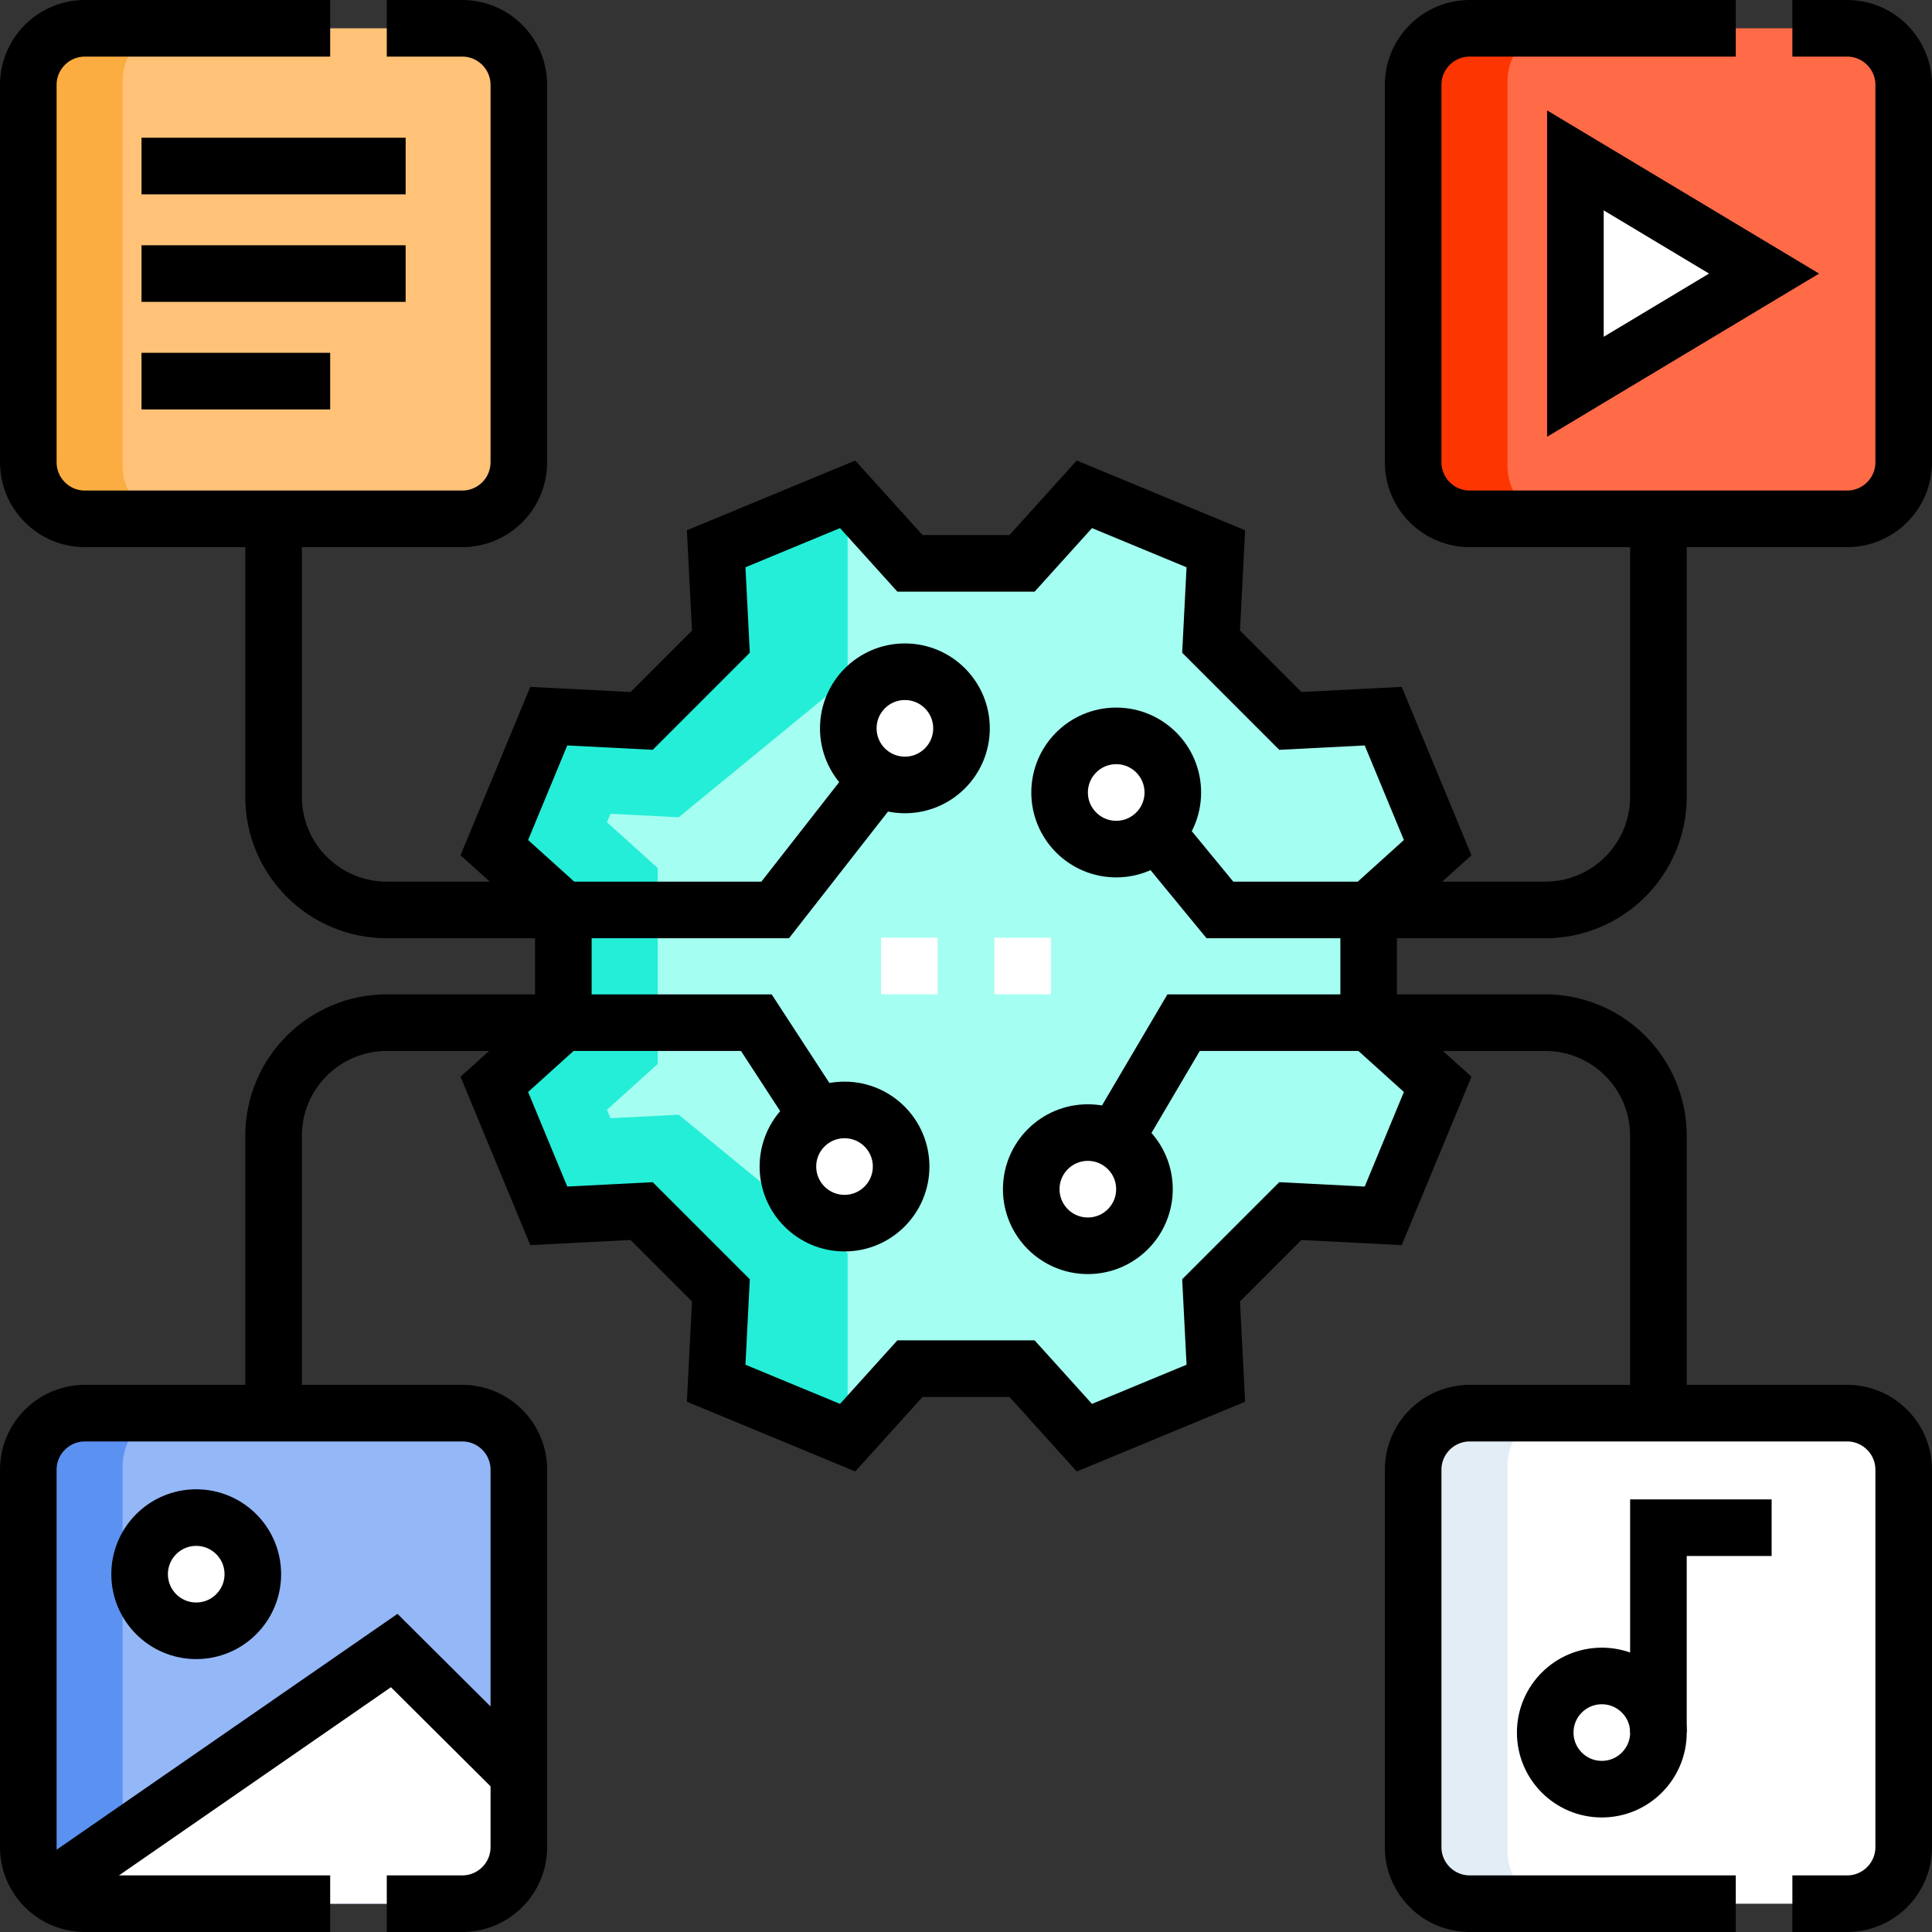
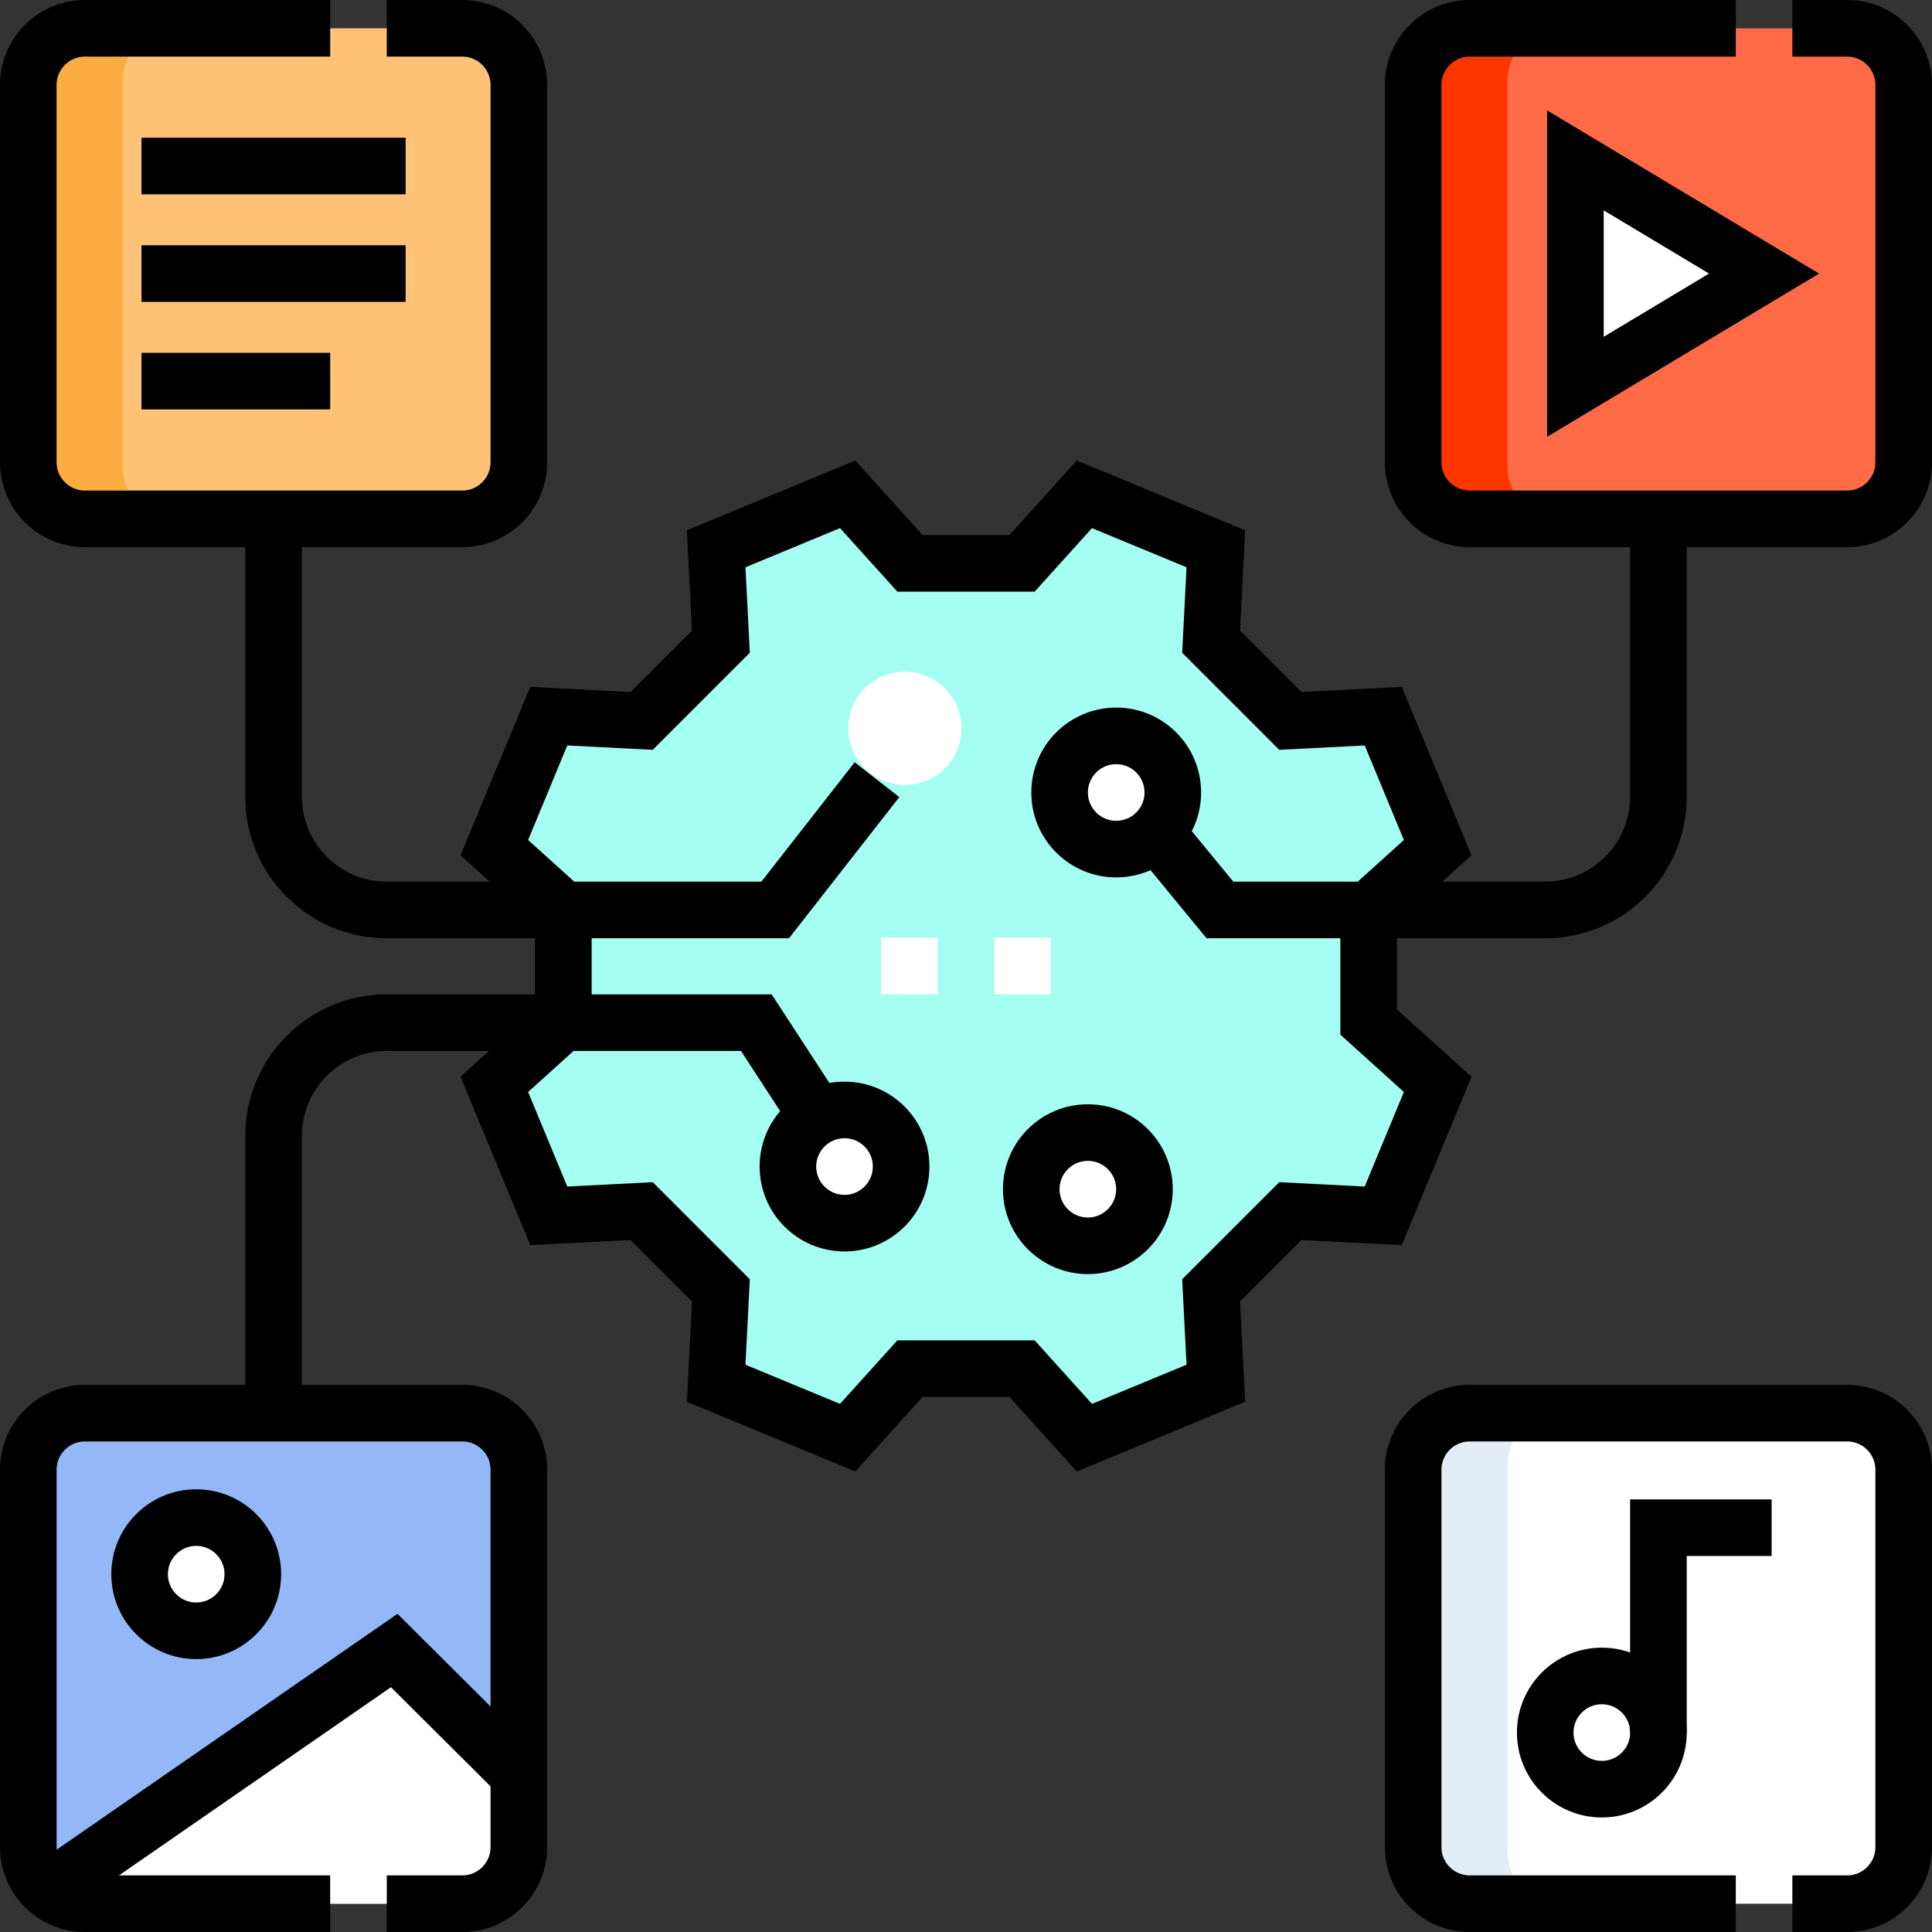
<svg xmlns="http://www.w3.org/2000/svg" id="Capa_1" x="0px" y="0px" viewBox="0 0 512 512" style="enable-background:new 0 0 512 512;" xml:space="preserve">
  <rect x="0" y="0" width="512" height="512" fill="#333333" stroke="none" />
  <g>
    <g>
      <path style="fill:#94B7F7;" d="M122.5,504.5l-100,0c-8.284,0-15-6.716-15-15l0-100c0-8.284,6.716-15,15-15l100,0&#10;&#09;&#09;&#09;c8.284,0,15,6.716,15,15l0,100C137.5,497.784,130.784,504.5,122.5,504.5z" />
-       <path style="fill:#5B92F2;" d="M32.5,490.5v-102c0-6.396,4.011-11.843,9.65-14H22.5c-8.284,0-15,6.716-15,15v100&#10;&#09;&#09;&#09;c0,8.284,6.716,15,15,15h19.65C36.511,502.343,32.5,496.897,32.5,490.5z" />
      <path style="fill:#FFFFFF;" d="M489.5,504.5l-100,0c-8.284,0-15-6.716-15-15l0-100c0-8.284,6.716-15,15-15l100,0&#10;&#09;&#09;&#09;c8.284,0,15,6.716,15,15l0,100C504.5,497.784,497.784,504.5,489.5,504.5z" />
      <path style="fill:#FF6A47;" d="M489.5,137.5l-100,0c-8.284,0-15-6.716-15-15l0-100c0-8.284,6.716-15,15-15l100,0&#10;&#09;&#09;&#09;c8.284,0,15,6.716,15,15l0,100C504.5,130.784,497.784,137.5,489.5,137.5z" />
      <path style="fill:#A4FEF1;" d="M362.709,241.146L381,224.633c-7.206-17.398-7.225-17.443-14.432-34.841l-24.61,1.257&#10;&#09;&#09;&#09;c-8.386-8.386-12.622-12.622-21.007-21.007l1.257-24.61c-17.398-7.206-17.443-7.225-34.841-14.432l-16.513,18.291h-29.709&#10;&#09;&#09;&#09;L224.633,131c-17.398,7.206-17.443,7.225-34.841,14.432l1.257,24.61c-8.386,8.386-12.622,12.622-21.007,21.007l-24.61-1.257&#10;&#09;&#09;&#09;c-7.206,17.398-7.225,17.443-14.432,34.841l18.291,16.513v29.709L131,287.367c7.206,17.398,7.225,17.443,14.432,34.841&#10;&#09;&#09;&#09;l24.61-1.257c8.386,8.386,12.622,12.622,21.007,21.007l-1.257,24.61c17.398,7.206,17.443,7.225,34.841,14.432l16.513-18.291&#10;&#09;&#09;&#09;h29.709L287.367,381c17.398-7.206,17.443-7.225,34.841-14.432l-1.257-24.61c8.386-8.386,12.622-12.622,21.007-21.007l24.61,1.257&#10;&#09;&#09;&#09;c7.206-17.398,7.225-17.443,14.432-34.841l-18.291-16.513V241.146z" />
      <g>
        <circle style="fill:#FFFFFF;" cx="239.807" cy="193.018" r="15" />
        <circle style="fill:#FFFFFF;" cx="295.807" cy="210.018" r="15" />
        <circle style="fill:#FFFFFF;" cx="223.807" cy="309.146" r="15" />
        <circle style="fill:#FFFFFF;" cx="288.291" cy="315.146" r="15" />
      </g>
      <polygon style="fill:#FFFFFF;" points="417.5,102.5 417.5,42.5 467.5,72.5 &#09;&#09;" />
      <path style="fill:#FFC277;" d="M122.5,137.5l-100,0c-8.284,0-15-6.716-15-15l0-100c0-8.284,6.716-15,15-15l100,0&#10;&#09;&#09;&#09;c8.284,0,15,6.716,15,15l0,100C137.5,130.784,130.784,137.5,122.5,137.5z" />
      <path style="fill:#FFFFFF;" d="M12.739,500.875c2.625,2.254,6.03,3.625,9.761,3.625h100c8.284,0,15-6.716,15-15v-19.221&#10;&#09;&#09;&#09;l-33.029-32.868L12.739,500.875z" />
      <circle style="fill:#FFFFFF;" cx="52" cy="417.176" r="15" />
      <path style="fill:#E3EDF6;" d="M399.5,490.5v-102c0-6.396,4.011-11.843,9.65-14H389.5c-8.284,0-15,6.716-15,15v100&#10;&#09;&#09;&#09;c0,8.284,6.716,15,15,15h19.65C403.511,502.343,399.5,496.897,399.5,490.5z" />
      <path style="fill:#FD3501;" d="M399.5,123.5v-102c0-6.396,4.011-11.843,9.65-14H389.5c-8.284,0-15,6.716-15,15v100&#10;&#09;&#09;&#09;c0,8.284,6.716,15,15,15h19.65C403.511,135.343,399.5,129.897,399.5,123.5z" />
      <path style="fill:#FCAD42;" d="M32.5,123.5v-102c0-6.396,4.011-11.843,9.65-14H22.5c-8.284,0-15,6.716-15,15v100&#10;&#09;&#09;&#09;c0,8.284,6.716,15,15,15h19.65C36.511,135.343,32.5,129.897,32.5,123.5z" />
-       <path style="fill:#24EED7;" d="M224.633,332.138l-44.77-36.721l-18.086,0.924l-0.928-2.24l13.442-12.135v-51.932l-13.442-12.135&#10;&#09;&#09;&#09;l0.928-2.24l18.086,0.924l44.77-36.721V131c-17.398,7.207-17.443,7.225-34.841,14.432l1.257,24.61&#10;&#09;&#09;&#09;c-8.386,8.386-12.622,12.622-21.007,21.008l-24.61-1.257c-7.207,17.398-7.225,17.443-14.432,34.841l18.291,16.513v29.709&#10;&#09;&#09;&#09;L131,287.367c7.207,17.398,7.225,17.443,14.432,34.841l24.61-1.257c8.385,8.386,12.622,12.622,21.007,21.007l-1.257,24.61&#10;&#09;&#09;&#09;c17.398,7.207,17.443,7.225,34.841,14.432V332.138z" />
    </g>
    <g>
      <path style="fill:none;stroke:#000000;stroke-width:15;stroke-miterlimit:10;" d="M362.709,241.146L381,224.633&#10;&#09;&#09;&#09;c-7.206-17.398-7.225-17.443-14.432-34.841l-24.61,1.257c-8.386-8.386-12.622-12.622-21.007-21.007l1.257-24.61&#10;&#09;&#09;&#09;c-17.398-7.206-17.443-7.225-34.841-14.432l-16.513,18.291h-29.709L224.633,131c-17.398,7.206-17.443,7.225-34.841,14.432&#10;&#09;&#09;&#09;l1.257,24.61c-8.386,8.386-12.622,12.622-21.007,21.007l-24.61-1.257c-7.206,17.398-7.225,17.443-14.432,34.841l18.291,16.513&#10;&#09;&#09;&#09;v29.709L131,287.367c7.206,17.398,7.225,17.443,14.432,34.841l24.61-1.257c8.386,8.386,12.622,12.622,21.007,21.007l-1.257,24.61&#10;&#09;&#09;&#09;c17.398,7.206,17.443,7.225,34.841,14.432l16.513-18.291h29.709L287.367,381c17.398-7.206,17.443-7.225,34.841-14.432&#10;&#09;&#09;&#09;l-1.257-24.61c8.386-8.386,12.622-12.622,21.007-21.007l24.61,1.257c7.206-17.398,7.225-17.443,14.432-34.841l-18.291-16.513&#10;&#09;&#09;&#09;V241.146z" />
-       <circle style="fill:none;stroke:#000000;stroke-width:15;stroke-miterlimit:10;" cx="239.807" cy="193.018" r="15" />
      <circle style="fill:none;stroke:#000000;stroke-width:15;stroke-miterlimit:10;" cx="295.807" cy="210.018" r="15" />
      <g>
        <circle style="fill:none;stroke:#000000;stroke-width:15;stroke-miterlimit:10;" cx="223.807" cy="309.146" r="15" />
        <path style="fill:none;stroke:#000000;stroke-width:15;stroke-miterlimit:10;" d="M216.412,295.539l-15.978-24.521H102.5&#10;&#09;&#09;&#09;&#09;c-16.569,0-30,13.431-30,30l0,73.483" />
      </g>
      <g>
        <circle style="fill:none;stroke:#000000;stroke-width:15;stroke-miterlimit:10;" cx="288.291" cy="315.146" r="15" />
-         <path style="fill:none;stroke:#000000;stroke-width:15;stroke-miterlimit:10;" d="M295.686,301.539l17.978-30.521H409.5&#10;&#09;&#09;&#09;&#09;c16.569,0,30,13.431,30,30V374.5" />
      </g>
      <path style="fill:none;stroke:#000000;stroke-width:15;stroke-miterlimit:10;" d="M306.413,220.624l16.877,20.521H409.5&#10;&#09;&#09;&#09;c16.569,0,30-13.431,30-30l0-73.646" />
      <polygon style="fill:none;stroke:#000000;stroke-width:15;stroke-miterlimit:10;" points="417.5,102.5 417.5,42.5 467.5,72.5 &#09;&#09;&#10;&#09;&#09;&#09;" />
      <path style="fill:none;stroke:#000000;stroke-width:15;stroke-miterlimit:10;" d="M102.5,504.5h20c8.28,0,15-6.72,15-15v-100&#10;&#09;&#09;&#09;c0-8.28-6.72-15-15-15h-100c-8.28,0-15,6.72-15,15v100c0,8.28,6.72,15,15,15h65" />
      <path style="fill:none;stroke:#000000;stroke-width:15;stroke-miterlimit:10;" d="M475,504.5h14.5c8.28,0,15-6.72,15-15v-100&#10;&#09;&#09;&#09;c0-8.28-6.72-15-15-15h-100c-8.28,0-15,6.72-15,15v100c0,8.28,6.72,15,15,15H460" />
      <path style="fill:none;stroke:#000000;stroke-width:15;stroke-miterlimit:10;" d="M475,7.5h14.5c8.28,0,15,6.72,15,15v100&#10;&#09;&#09;&#09;c0,8.28-6.72,15-15,15h-100c-8.28,0-15-6.72-15-15v-100c0-8.28,6.72-15,15-15H460" />
      <path style="fill:none;stroke:#000000;stroke-width:15;stroke-miterlimit:10;" d="M102.5,7.5h20c8.28,0,15,6.72,15,15v100&#10;&#09;&#09;&#09;c0,8.28-6.72,15-15,15h-100c-8.28,0-15-6.72-15-15v-100c0-8.28,6.72-15,15-15h65" />
      <polyline style="fill:none;stroke:#000000;stroke-width:15;stroke-miterlimit:10;" points="12.74,500.88 104.47,437.41 &#10;&#09;&#09;&#09;137.5,470.28 &#09;&#09;" />
      <circle style="fill:none;stroke:#000000;stroke-width:15;stroke-miterlimit:10;" cx="52" cy="417.176" r="15" />
      <g>
        <circle style="fill:none;stroke:#000000;stroke-width:15;stroke-miterlimit:10;" cx="424.5" cy="459.147" r="15" />
        <polyline style="fill:none;stroke:#000000;stroke-width:15;stroke-miterlimit:10;" points="439.5,459.147 439.5,404.853 &#10;&#09;&#09;&#09;&#09;469.5,404.853 &#09;&#09;&#09;" />
      </g>
      <g>
        <line style="fill:none;stroke:#000000;stroke-width:15;stroke-miterlimit:10;" x1="37.5" y1="44" x2="107.5" y2="44" />
        <line style="fill:none;stroke:#000000;stroke-width:15;stroke-miterlimit:10;" x1="37.5" y1="72.5" x2="107.5" y2="72.5" />
        <line style="fill:none;stroke:#000000;stroke-width:15;stroke-miterlimit:10;" x1="37.5" y1="101" x2="87.5" y2="101" />
      </g>
      <path style="fill:none;stroke:#000000;stroke-width:15;stroke-miterlimit:10;" d="M72.5,137.5v73.646c0,16.569,13.431,30,30,30&#10;&#09;&#09;&#09;h102.934l26.978-34.521" />
    </g>
    <g>
      <line style="fill:none;stroke:#FFFFFF;stroke-width:15;stroke-miterlimit:10;" x1="233.5" y1="256" x2="248.5" y2="256" />
      <line style="fill:none;stroke:#FFFFFF;stroke-width:15;stroke-miterlimit:10;" x1="263.5" y1="256" x2="278.5" y2="256" />
    </g>
  </g>
  <g />
  <g />
  <g />
  <g />
  <g />
  <g />
  <g />
  <g />
  <g />
  <g />
  <g />
  <g />
  <g />
  <g />
  <g />
</svg>